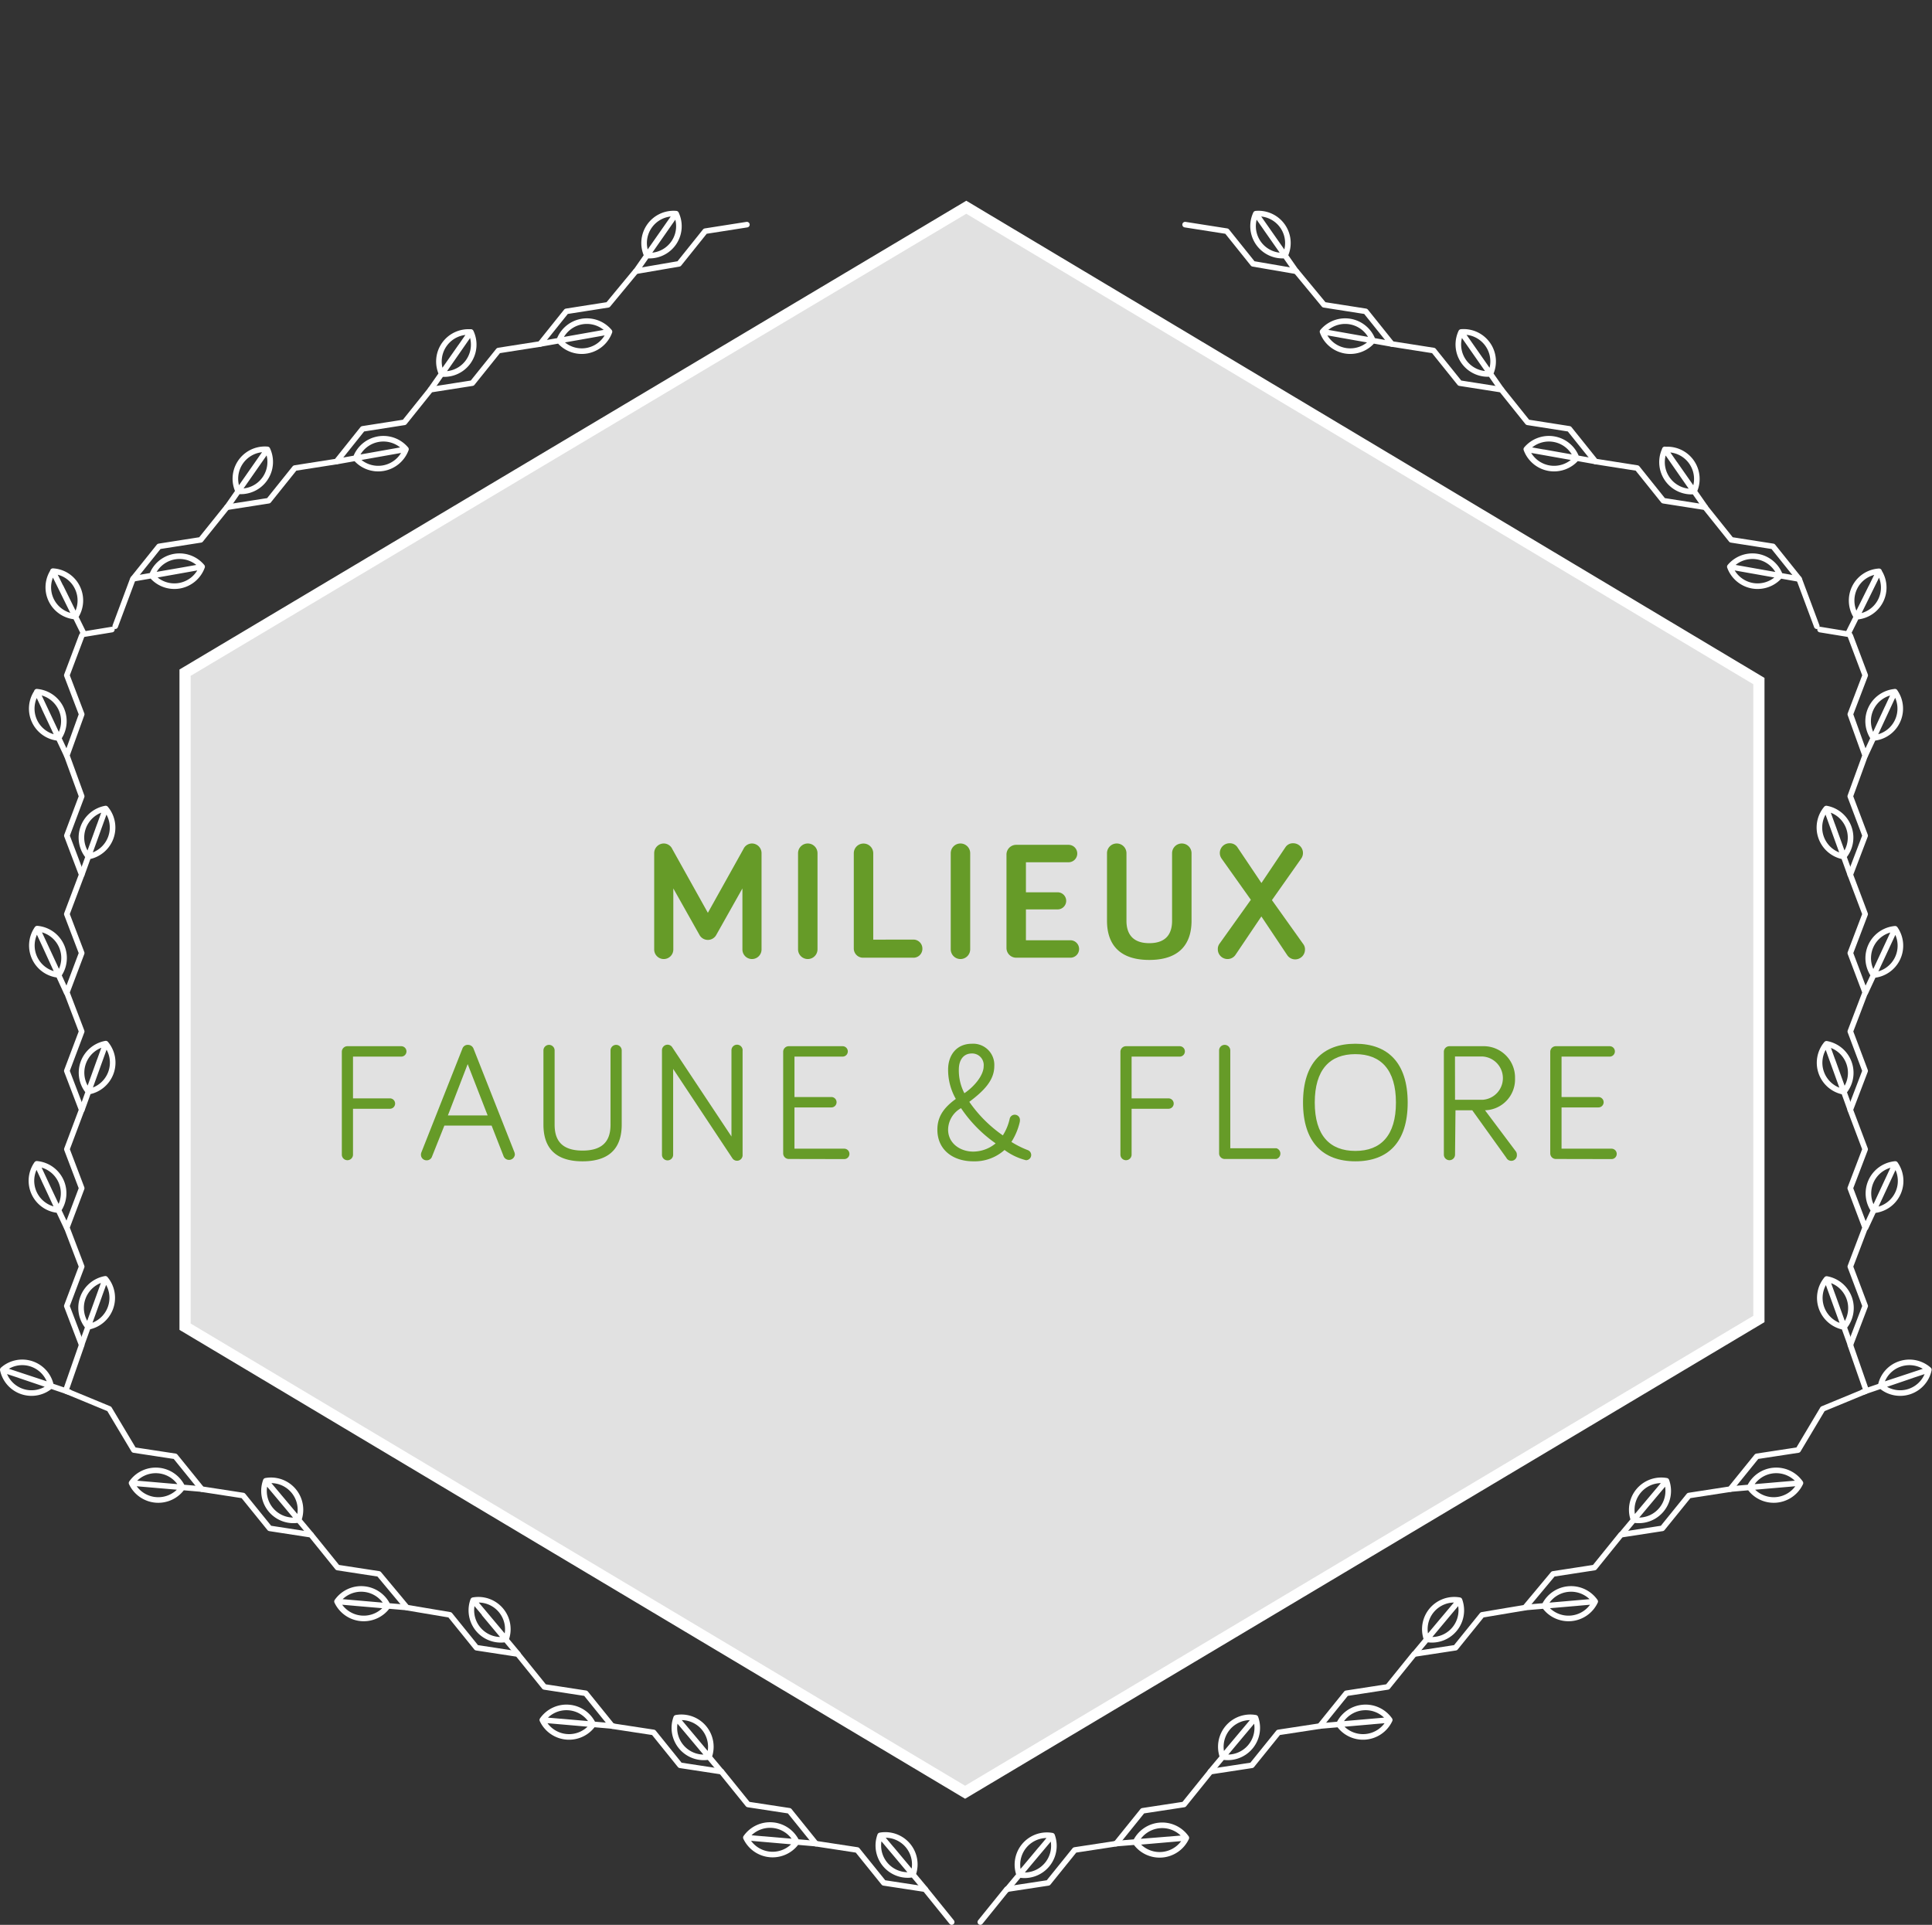
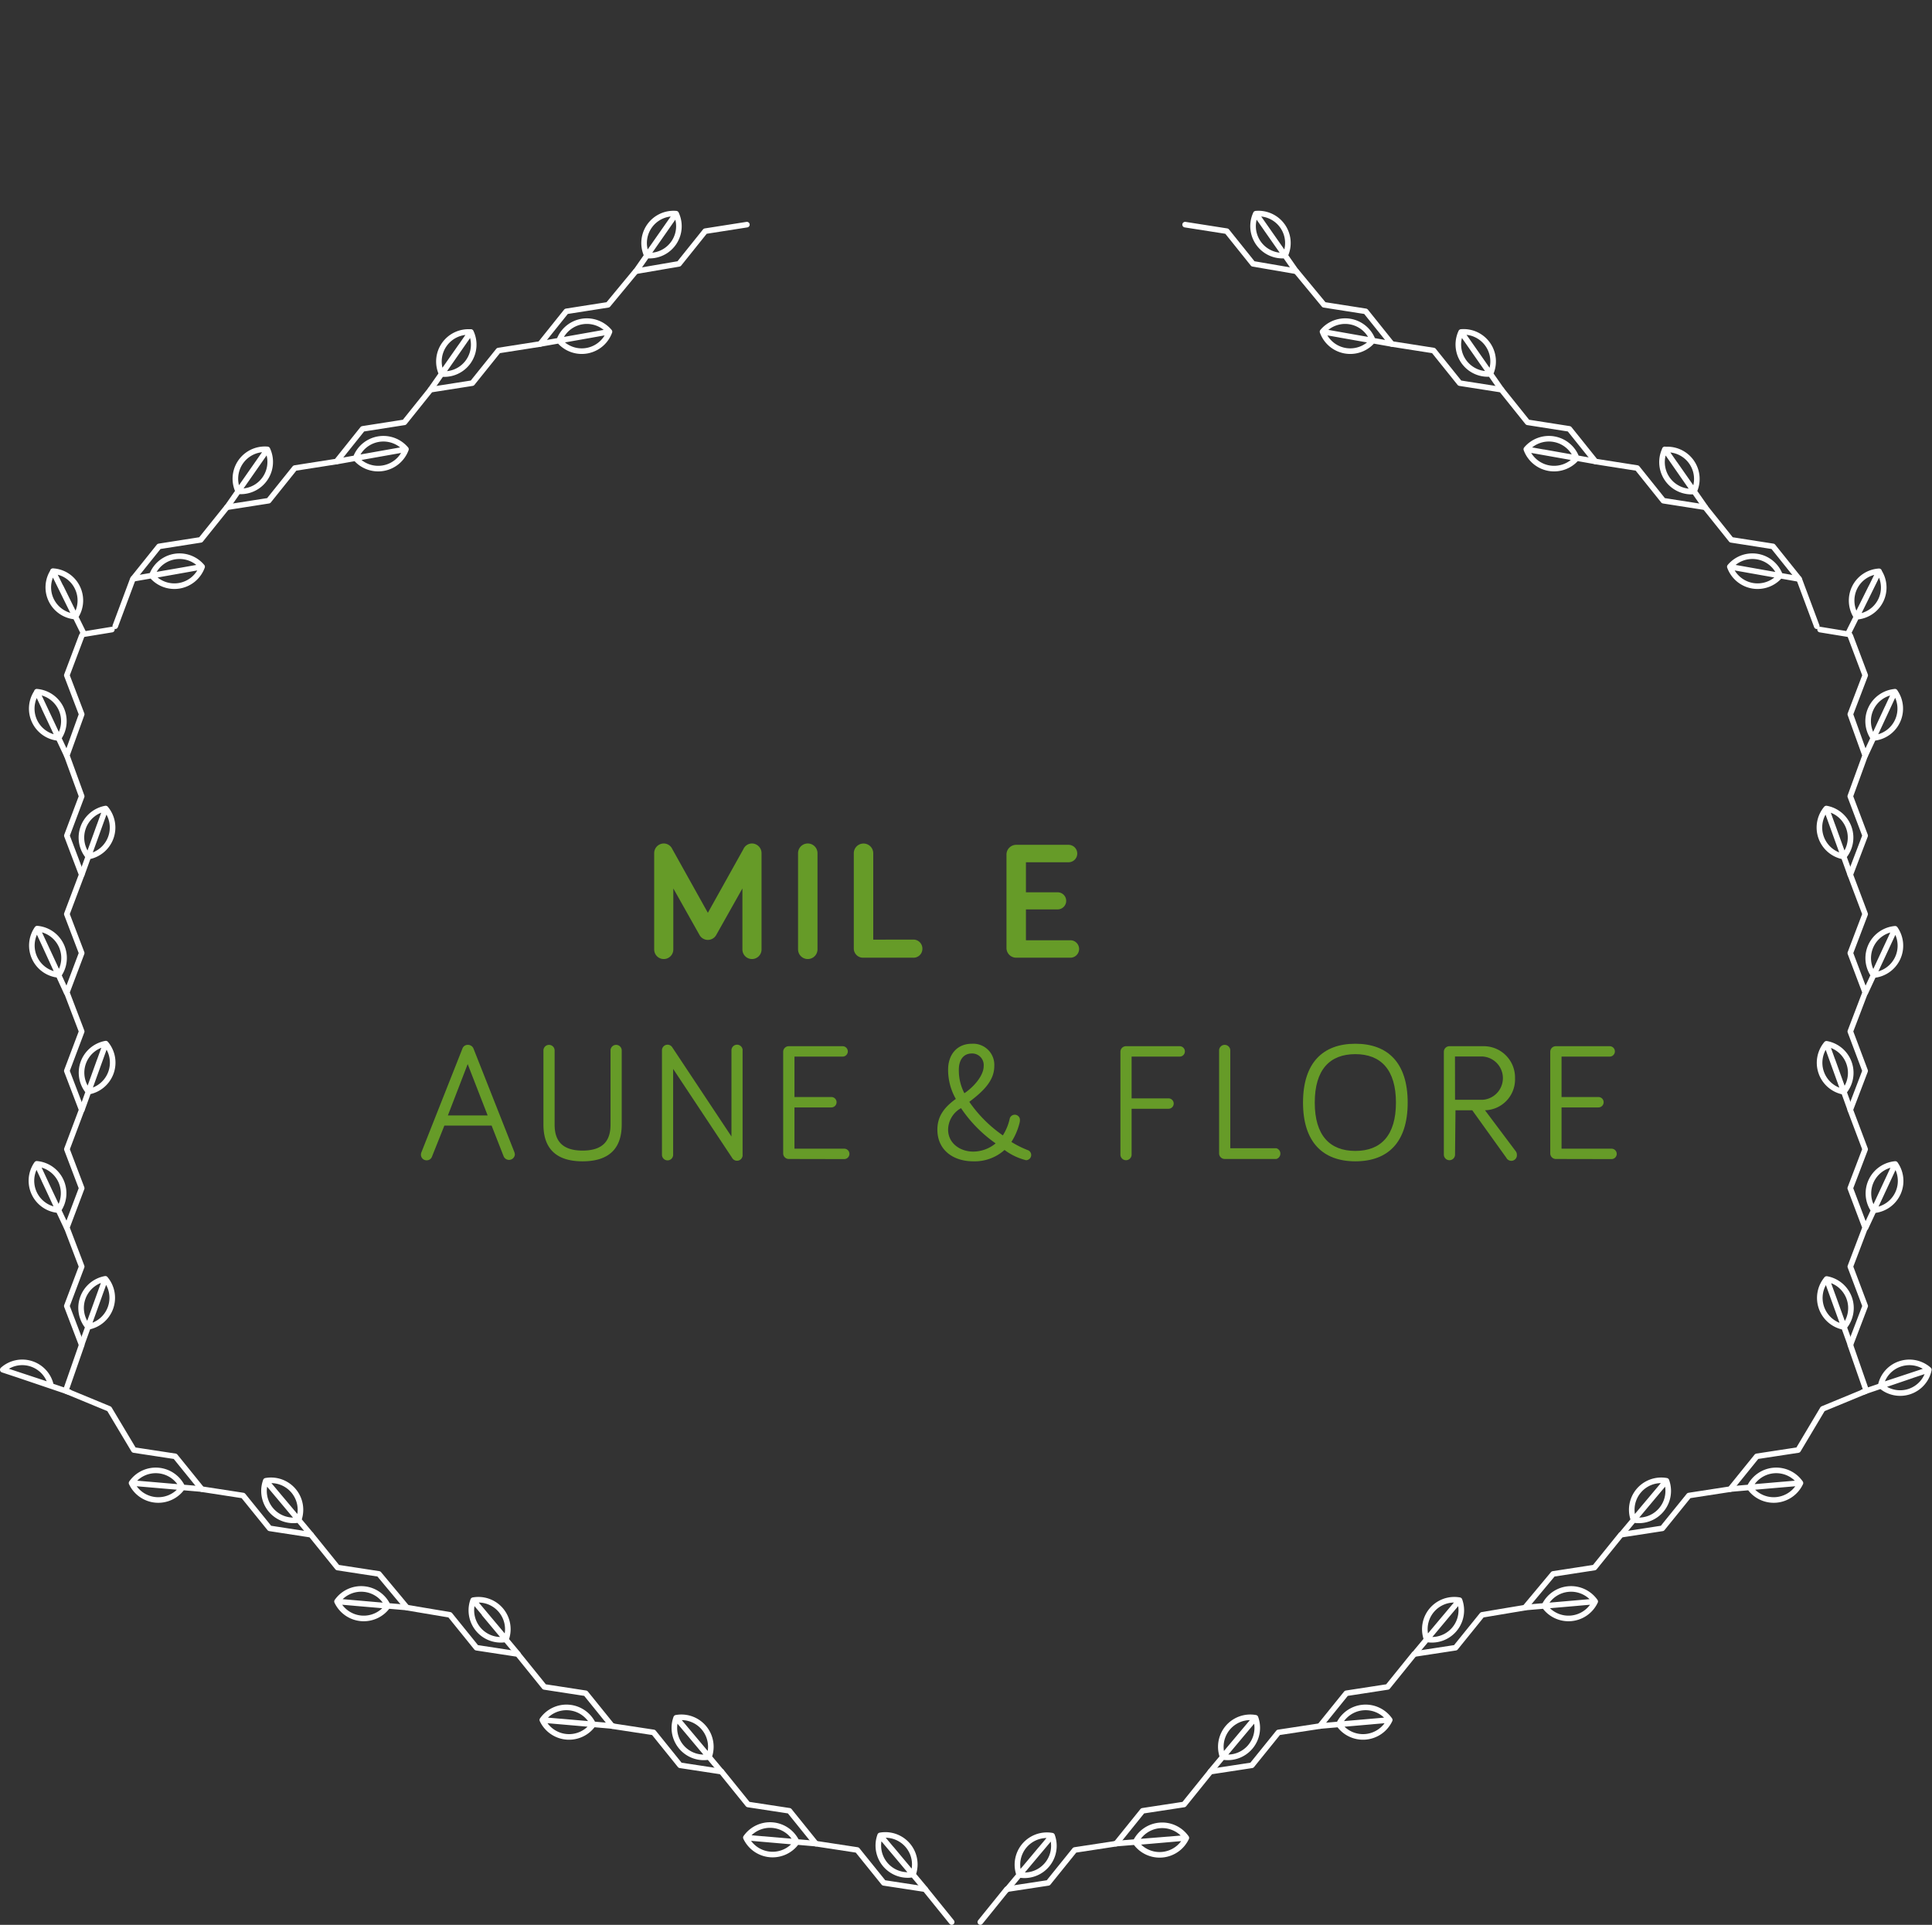
<svg xmlns="http://www.w3.org/2000/svg" id="Calque_1" data-name="Calque 1" viewBox="0 0 345.56 344.29">
  <rect x="0" y="0" width="345.56" height="344.29" fill="#333333" stroke="none" />
  <defs>
    <style>.cls-1,.cls-5{fill:none;}.cls-2{fill:#fff;fill-opacity:0.85;stroke-miterlimit:10;stroke-width:2px;}.cls-2,.cls-5{stroke:#fff;}.cls-3{fill:#669b28;}.cls-4{clip-path:url(#clip-path);}.cls-5{stroke-linecap:round;stroke-linejoin:round;}</style>
    <clipPath id="clip-path">
      <rect class="cls-1" width="345.56" height="344.29" />
    </clipPath>
  </defs>
  <title>header_mileux</title>
-   <polygon class="cls-2" points="314.6 235.92 314.6 121.82 172.83 37.07 33.1 120.32 33.1 237.3 172.62 320.57 314.6 235.92" />
  <path class="cls-3" d="M125.14,167.28l-4.71-8.37v10.92a1.71,1.71,0,1,1-3.42,0V152.58a1.73,1.73,0,0,1,1.71-1.71,1.69,1.69,0,0,1,1.53,1l6.36,11.4,6.36-11.4a1.69,1.69,0,0,1,1.53-1,1.73,1.73,0,0,1,1.71,1.71v17.25a1.71,1.71,0,1,1-3.42,0V158.91l-4.71,8.37a1.71,1.71,0,0,1-2.94,0Z" />
  <path class="cls-3" d="M146.22,169.8a1.74,1.74,0,1,1-3.48,0V152.61a1.74,1.74,0,0,1,3.48,0Z" />
  <path class="cls-3" d="M163.3,168.06a1.61,1.61,0,0,1,1.68,1.62,1.59,1.59,0,0,1-1.68,1.62h-8.88a1.65,1.65,0,0,1-1.71-1.68v-17a1.74,1.74,0,0,1,3.48,0v15.45Z" />
-   <path class="cls-3" d="M173.53,169.8a1.74,1.74,0,1,1-3.48,0V152.61a1.74,1.74,0,1,1,3.48,0Z" />
  <path class="cls-3" d="M183.5,159.6h5.67a1.53,1.53,0,1,1,0,3.06H183.5v5.52h7.95a1.56,1.56,0,0,1,0,3.12h-9.69a1.74,1.74,0,0,1-1.74-1.74V152.85a1.74,1.74,0,0,1,1.74-1.74h9.36a1.56,1.56,0,1,1,0,3.12H183.5Z" />
-   <path class="cls-3" d="M198,164.7V152.61a1.74,1.74,0,1,1,3.48,0V164.7c0,1.83.69,4,4.08,4s4.08-2.13,4.08-4V152.61a1.74,1.74,0,0,1,3.48,0V164.7c0,3.42-1.5,7-7.56,7S198,168.12,198,164.7Z" />
-   <path class="cls-3" d="M225.61,163.92,221,170.76a1.71,1.71,0,0,1-1.44.78,1.74,1.74,0,0,1-1.74-1.74,1.59,1.59,0,0,1,.3-1l5.61-7.86-5.22-7.35a1.74,1.74,0,0,1,1.41-2.76,1.62,1.62,0,0,1,1.41.72l4.29,6.39,4.29-6.39a1.6,1.6,0,0,1,1.4-.72,1.74,1.74,0,0,1,1.41,2.76L227.5,161l5.6,7.86a1.53,1.53,0,0,1,.31,1,1.75,1.75,0,0,1-1.74,1.74,1.71,1.71,0,0,1-1.45-.78Z" />
-   <path class="cls-3" d="M63.14,206.52a1,1,0,1,1-2,0V188.13a1,1,0,0,1,1-1h9.63a.93.93,0,0,1,0,1.86H63.14v7.47h6.6a.93.93,0,1,1,0,1.86h-6.6Z" />
  <path class="cls-3" d="M79.48,201.33l-2.19,5.49a1,1,0,0,1-1,.72,1,1,0,0,1-1-1,1.2,1.2,0,0,1,.09-.45l7.32-18.51a1,1,0,0,1,1-.69,1.06,1.06,0,0,1,1,.69L92,206.07a1.48,1.48,0,0,1,.09.45,1.05,1.05,0,0,1-2,.33l-2.16-5.52Zm4.17-11-3.54,9.18h7.11Z" />
  <path class="cls-3" d="M97.2,201.15V187.89a1,1,0,0,1,2,0v13.26c0,2.37.87,4.65,5,4.65s5-2.28,5-4.65V187.89a1,1,0,0,1,2,0v13.26c0,3.3-1.35,6.57-7,6.57S97.2,204.45,97.2,201.15Z" />
  <path class="cls-3" d="M132.82,187.86v18.66a1,1,0,0,1-1.86.6L120.4,191.19v15.36a1,1,0,1,1-2,0V187.86a1,1,0,0,1,1-1,1,1,0,0,1,.81.42l10.62,16V187.86a1,1,0,0,1,2,0Z" />
  <path class="cls-3" d="M141.08,207.3a1,1,0,0,1-1-1V188.13a1,1,0,0,1,1-1h9.63a.93.93,0,0,1,0,1.86H142.1v7.23h6.6a.93.93,0,0,1,0,1.86h-6.6v7.38H151a.93.93,0,0,1,0,1.86Z" />
  <path class="cls-3" d="M174.08,207.72c-3.57,0-6.42-2-6.42-5.67,0-2.31,1.14-3.93,3.3-5.49a10.49,10.49,0,0,1-1.38-5.25c0-2.61,1.53-4.62,4.26-4.62a3.78,3.78,0,0,1,4,4c0,2.58-1.92,4.47-4.47,6.39a23.7,23.7,0,0,0,6,6,9.16,9.16,0,0,0,1.23-3,.93.93,0,0,1,1.83.24,2.24,2.24,0,0,1-.09.6,11.22,11.22,0,0,1-1.44,3.33,16.82,16.82,0,0,0,2.94,1.47.93.93,0,0,1-.33,1.8,10.85,10.85,0,0,1-3.84-1.83A8,8,0,0,1,174.08,207.72Zm-2.19-9.51a4.48,4.48,0,0,0-2.31,3.84c0,2.43,2.13,3.93,4.5,3.93a6.32,6.32,0,0,0,4-1.47A24.2,24.2,0,0,1,171.89,198.21Zm.6-2.67c1.83-1.23,3.45-3.24,3.45-4.83a2.07,2.07,0,0,0-2.1-2.28c-1.59,0-2.34,1.26-2.34,2.88A8.81,8.81,0,0,0,172.49,195.54Z" />
  <path class="cls-3" d="M202.4,206.52a1,1,0,0,1-2,0V188.13a1,1,0,0,1,1-1H211a.93.93,0,0,1,0,1.86H202.4v7.47H209a.93.93,0,0,1,0,1.86h-6.6Z" />
  <path class="cls-3" d="M228.29,205.38a1,1,0,0,1,0,1.92h-9.24a1,1,0,0,1-1-1V187.89a1,1,0,0,1,2,0v17.49Z" />
  <path class="cls-3" d="M233.06,197.22c0-7.11,3.54-10.53,9.36-10.53s9.36,3.42,9.36,10.53-3.54,10.5-9.36,10.5S233.06,204.27,233.06,197.22Zm2.1,0c0,5.85,2.67,8.64,7.26,8.64s7.26-2.79,7.26-8.64-2.67-8.67-7.26-8.67S235.16,191.34,235.16,197.22Z" />
  <path class="cls-3" d="M260.25,206.52a1,1,0,0,1-2,0V188.13a1,1,0,0,1,1-1h6a5.6,5.6,0,0,1,5.73,5.73,5.52,5.52,0,0,1-5.37,5.73l5.49,7.32a1,1,0,0,1,.21.63,1,1,0,0,1-1.89.54l-6.09-8.49h-3Zm0-9.81h5a3.88,3.88,0,0,0-.09-7.74h-4.92Z" />
  <path class="cls-3" d="M278.28,207.3a1,1,0,0,1-1-1V188.13a1,1,0,0,1,1-1h9.63a.93.93,0,1,1,0,1.86H279.3v7.23h6.6a.93.93,0,0,1,0,1.86h-6.6v7.38h8.94a.93.93,0,0,1,0,1.86Z" />
  <g class="cls-4">
    <path class="cls-5" d="M36.06,266.34l-9.34-.81m-3.19-.27,9.11.78m-9.11-.78a5.28,5.28,0,0,1,9.11.78,5.28,5.28,0,0,1-9.11-.78Zm32.07,9.22-6-7.17m-2.06-2.45,5.88,7m-5.88-7a5.27,5.27,0,0,1,5.88,7,5.27,5.27,0,0,1-5.88-7Zm25.26,22.67-9.34-.8m-3.18-.28,9.1.79m-9.1-.79a5.28,5.28,0,0,1,9.1.79,5.28,5.28,0,0,1-9.1-.79Zm32.35,9.39-6-7.18m-2-2.44,5.88,7m-5.88-7a5.27,5.27,0,0,1,5.88,7,5.27,5.27,0,0,1-5.88-7Zm25,22.51-9.34-.81M97,307.64l9.1.79m-9.1-.79a5.28,5.28,0,0,1,9.1.79,5.28,5.28,0,0,1-9.1-.79ZM129,316.87l-6-7.17m-2.06-2.45,5.88,7m-5.88-7a5.27,5.27,0,0,1,5.88,7,5.27,5.27,0,0,1-5.88-7Zm25,22.51-9.34-.81m-3.19-.27,9.1.79m-9.1-.79a5.28,5.28,0,0,1,9.1.79,5.28,5.28,0,0,1-9.1-.79Zm32.07,9.23-6-7.18m-2.06-2.44,5.88,7m-5.88-7a5.27,5.27,0,0,1,5.88,7,5.27,5.27,0,0,1-5.88-7Z" />
    <polyline class="cls-5" points="170.22 343.79 165.47 337.91 158.07 336.78 153.33 330.9 145.93 329.77 141.19 323.89 133.79 322.76 129.04 316.88 121.64 315.75 116.9 309.87 109.5 308.74 104.76 302.87 97.36 301.73 92.61 295.85 85.22 294.72 80.47 288.84 72.79 287.55 67.77 281.52 60.37 280.38 55.63 274.51 48.23 273.37 43.48 267.5 36.09 266.36 31.34 260.49 23.94 259.36 19.54 252 11.85 248.82" />
    <path class="cls-5" d="M11.93,135.1l-4-8.49m-1.34-2.89L10.48,132m-3.85-8.27A5.28,5.28,0,0,1,10.48,132a5.27,5.27,0,0,1-3.85-8.27Zm8,32.7,3.18-8.81m1.09-3-3.1,8.59m3.1-8.59a5.28,5.28,0,0,1-3.1,8.59,5.28,5.28,0,0,1,3.1-8.59Zm-7,32.9L8,169m-1.35-2.9,3.85,8.28m-3.85-8.28a5.27,5.27,0,0,1,3.85,8.28,5.28,5.28,0,0,1-3.85-8.28Zm8,32.39,3.18-8.82m1.09-3-3.1,8.59m3.1-8.59a5.28,5.28,0,0,1-3.1,8.59,5.28,5.28,0,0,1,3.1-8.59Zm-7,32.89-4-8.49m-1.34-2.9,3.85,8.28m-3.85-8.28a5.28,5.28,0,0,1,3.85,8.28,5.27,5.27,0,0,1-3.85-8.28Zm8,32.39,3.18-8.82m1.08-3-3.1,8.59m3.1-8.59a5.28,5.28,0,0,1-3.1,8.59,5.28,5.28,0,0,1,3.1-8.59Z" />
  </g>
  <polyline class="cls-5" points="11.85 248.49 14.61 240.57 11.95 233.6 14.61 226.55 11.95 219.58 14.61 212.53 11.96 205.56 14.61 198.51 11.95 191.54 14.61 184.49 11.95 177.52 14.61 170.47 11.95 163.5 14.61 156.45 11.96 149.47 14.61 142.43 11.95 135.13 14.61 127.76 11.95 120.79 14.61 113.74" />
  <g class="cls-4">
    <path class="cls-5" d="M113.74,48.52l5.36-7.68m1.83-2.62L115.7,45.7m5.23-7.48a5.26,5.26,0,0,1-5.23,7.48,5.27,5.27,0,0,1,5.23-7.48Zm-24.3,23.3,9.23-1.63m3.15-.56-9,1.59m9-1.59a5.27,5.27,0,0,1-9,1.59,5.27,5.27,0,0,1,9-1.59ZM77,69.7,82.39,62m1.83-2.62L79,66.89m5.23-7.49A5.27,5.27,0,0,1,79,66.89a5.28,5.28,0,0,1,5.23-7.49Zm-24,23.15,9.23-1.64m3.15-.56-9,1.6m9-1.6a5.29,5.29,0,0,1-9,1.6,5.28,5.28,0,0,1,9-1.6Zm-32,10.37L46,83m1.83-2.62-5.23,7.49m5.23-7.49a5.27,5.27,0,0,1-5.23,7.49,5.27,5.27,0,0,1,5.23-7.49Zm-24,23.14L33,101.93m3.15-.56-9,1.6m9-1.6a5.28,5.28,0,0,1-9,1.6,5.27,5.27,0,0,1,9-1.6Z" />
  </g>
  <polyline class="cls-5" points="20.61 112.01 23.76 103.57 28.44 97.73 35.9 96.56 40.58 90.73 48.05 89.56 52.73 83.72 60.19 82.55 64.86 76.71 72.33 75.54 77.01 69.7 84.47 68.53 89.15 62.7 96.61 61.53 101.29 55.69 108.75 54.52 113.71 48.52 121.45 47.19 126.13 41.35 133.59 40.18" />
  <g class="cls-4">
    <path class="cls-5" d="M15,113.37,10.88,105m-1.42-2.84,4,8.13m-4-8.13a5.19,5.19,0,0,1,4.36,2.89,5.26,5.26,0,0,1-.31,5.24,5.25,5.25,0,0,1-4-8.13Z" />
  </g>
  <line class="cls-5" x1="14.77" y1="113.47" x2="20.01" y2="112.61" />
  <g class="cls-4">
-     <path class="cls-5" d="M12.37,249,3.52,246m-3-1,8.62,2.85M.5,245a5.25,5.25,0,0,1,8.62,2.85A5.25,5.25,0,0,1,.5,245Z" />
+     <path class="cls-5" d="M12.37,249,3.52,246m-3-1,8.62,2.85M.5,245a5.25,5.25,0,0,1,8.62,2.85Z" />
    <path class="cls-5" d="M309.5,266.34l9.34-.81m3.19-.27-9.11.78m9.11-.78a5.28,5.28,0,0,0-9.11.78,5.28,5.28,0,0,0,9.11-.78ZM290,274.48l6-7.17m2.06-2.45-5.88,7m5.88-7a5.27,5.27,0,0,0-5.88,7,5.27,5.27,0,0,0,5.88-7Zm-25.27,22.67,9.34-.8m3.19-.28-9.1.79m9.1-.79a5.28,5.28,0,0,0-9.1.79,5.28,5.28,0,0,0,9.1-.79ZM253,295.84l6-7.18m2.05-2.44-5.88,7m5.88-7a5.27,5.27,0,0,0-5.88,7,5.27,5.27,0,0,0,5.88-7Zm-25,22.51,9.34-.81m3.18-.28-9.1.79m9.1-.79a5.28,5.28,0,0,0-9.1.79,5.28,5.28,0,0,0,9.1-.79Zm-32.07,9.23,6-7.17m2.06-2.45-5.88,7m5.88-7a5.27,5.27,0,0,0-5.88,7,5.28,5.28,0,0,0,5.88-7Zm-25,22.51L209,329m3.19-.27-9.1.79m9.1-.79a5.28,5.28,0,0,0-9.1.79,5.28,5.28,0,0,0,9.1-.79Zm-32.07,9.23,6-7.18m2.06-2.44-5.88,7m5.88-7a5.27,5.27,0,0,0-5.88,7,5.27,5.27,0,0,0,5.88-7Z" />
    <polyline class="cls-5" points="175.34 343.79 180.09 337.91 187.49 336.78 192.23 330.9 199.63 329.77 204.37 323.89 211.77 322.76 216.51 316.88 223.91 315.75 228.66 309.87 236.06 308.74 240.8 302.87 248.2 301.73 252.95 295.85 260.34 294.72 265.09 288.84 272.76 287.55 277.79 281.52 285.19 280.38 289.93 274.51 297.33 273.37 302.08 267.5 309.47 266.36 314.22 260.49 321.62 259.36 326.01 252 333.71 248.82" />
    <path class="cls-5" d="M333.63,135.1l3.95-8.49m1.35-2.89L335.08,132m3.85-8.27a5.28,5.28,0,0,0-3.85,8.27,5.27,5.27,0,0,0,3.85-8.27Zm-8,32.7-3.18-8.81m-1.09-3,3.1,8.59m-3.1-8.59a5.28,5.28,0,0,0,3.1,8.59,5.28,5.28,0,0,0-3.1-8.59Zm7,32.9,3.95-8.49m1.35-2.9-3.85,8.28m3.85-8.28a5.27,5.27,0,0,0-3.85,8.28,5.28,5.28,0,0,0,3.85-8.28Zm-8,32.39-3.18-8.82m-1.09-3,3.1,8.59m-3.1-8.59a5.28,5.28,0,0,0,3.1,8.59,5.28,5.28,0,0,0-3.1-8.59Zm7,32.89,3.95-8.49m1.35-2.9-3.85,8.28m3.85-8.28a5.28,5.28,0,0,0-3.85,8.28,5.27,5.27,0,0,0,3.85-8.28Zm-8,32.39-3.18-8.82m-1.09-3,3.11,8.59m-3.11-8.59a5.29,5.29,0,0,0,3.11,8.59,5.28,5.28,0,0,0-3.11-8.59Z" />
  </g>
  <polyline class="cls-5" points="333.71 248.49 330.95 240.57 333.61 233.6 330.95 226.55 333.6 219.58 330.94 212.53 333.6 205.56 330.94 198.51 333.6 191.54 330.95 184.49 333.61 177.52 330.95 170.47 333.6 163.5 330.94 156.45 333.6 149.47 330.94 142.43 333.6 135.13 330.95 127.76 333.61 120.79 330.95 113.74" />
  <g class="cls-4">
    <path class="cls-5" d="M231.82,48.52l-5.37-7.68m-1.83-2.62,5.24,7.48m-5.24-7.48a5.27,5.27,0,0,0,5.24,7.48,5.27,5.27,0,0,0-5.24-7.48Zm24.3,23.3-9.23-1.63m-3.14-.56,9,1.59m-9-1.59a5.27,5.27,0,0,0,9,1.59,5.27,5.27,0,0,0-9-1.59Zm32,10.37L263.17,62m-1.83-2.62,5.23,7.49m-5.23-7.49a5.27,5.27,0,0,0,5.23,7.49,5.28,5.28,0,0,0-5.23-7.49Zm24,23.15-9.23-1.64M273,80.35l9,1.6m-9-1.6a5.29,5.29,0,0,0,9,1.6,5.28,5.28,0,0,0-9-1.6Zm32,10.37L299.6,83m-1.83-2.62L303,87.91m-5.23-7.49A5.27,5.27,0,0,0,303,87.91a5.27,5.27,0,0,0-5.23-7.49Zm24,23.14-9.23-1.63m-3.14-.56,9,1.6m-9-1.6a5.28,5.28,0,0,0,9,1.6,5.27,5.27,0,0,0-9-1.6Z" />
  </g>
  <polyline class="cls-5" points="324.95 112.01 321.8 103.57 317.12 97.73 309.65 96.56 304.98 90.73 297.51 89.56 292.83 83.72 285.37 82.55 280.69 76.71 273.23 75.54 268.55 69.7 261.09 68.53 256.41 62.7 248.95 61.53 244.27 55.69 236.81 54.52 231.85 48.52 224.11 47.19 219.43 41.35 211.97 40.18" />
  <g class="cls-4">
    <path class="cls-5" d="M330.53,113.37l4.15-8.34m1.41-2.84-4,8.13m4-8.13a5.22,5.22,0,0,0-4.36,2.89,5.29,5.29,0,0,0,.32,5.24,5.24,5.24,0,0,0,4-8.13Z" />
  </g>
  <line class="cls-5" x1="330.79" y1="113.47" x2="325.54" y2="112.61" />
  <g class="cls-4">
    <path class="cls-5" d="M333.19,249,342,246m3-1-8.62,2.85m8.62-2.85a5.26,5.26,0,0,0-5.14-1.05,5.2,5.2,0,0,0-3.48,3.9,5.25,5.25,0,0,0,8.62-2.85Z" />
  </g>
</svg>